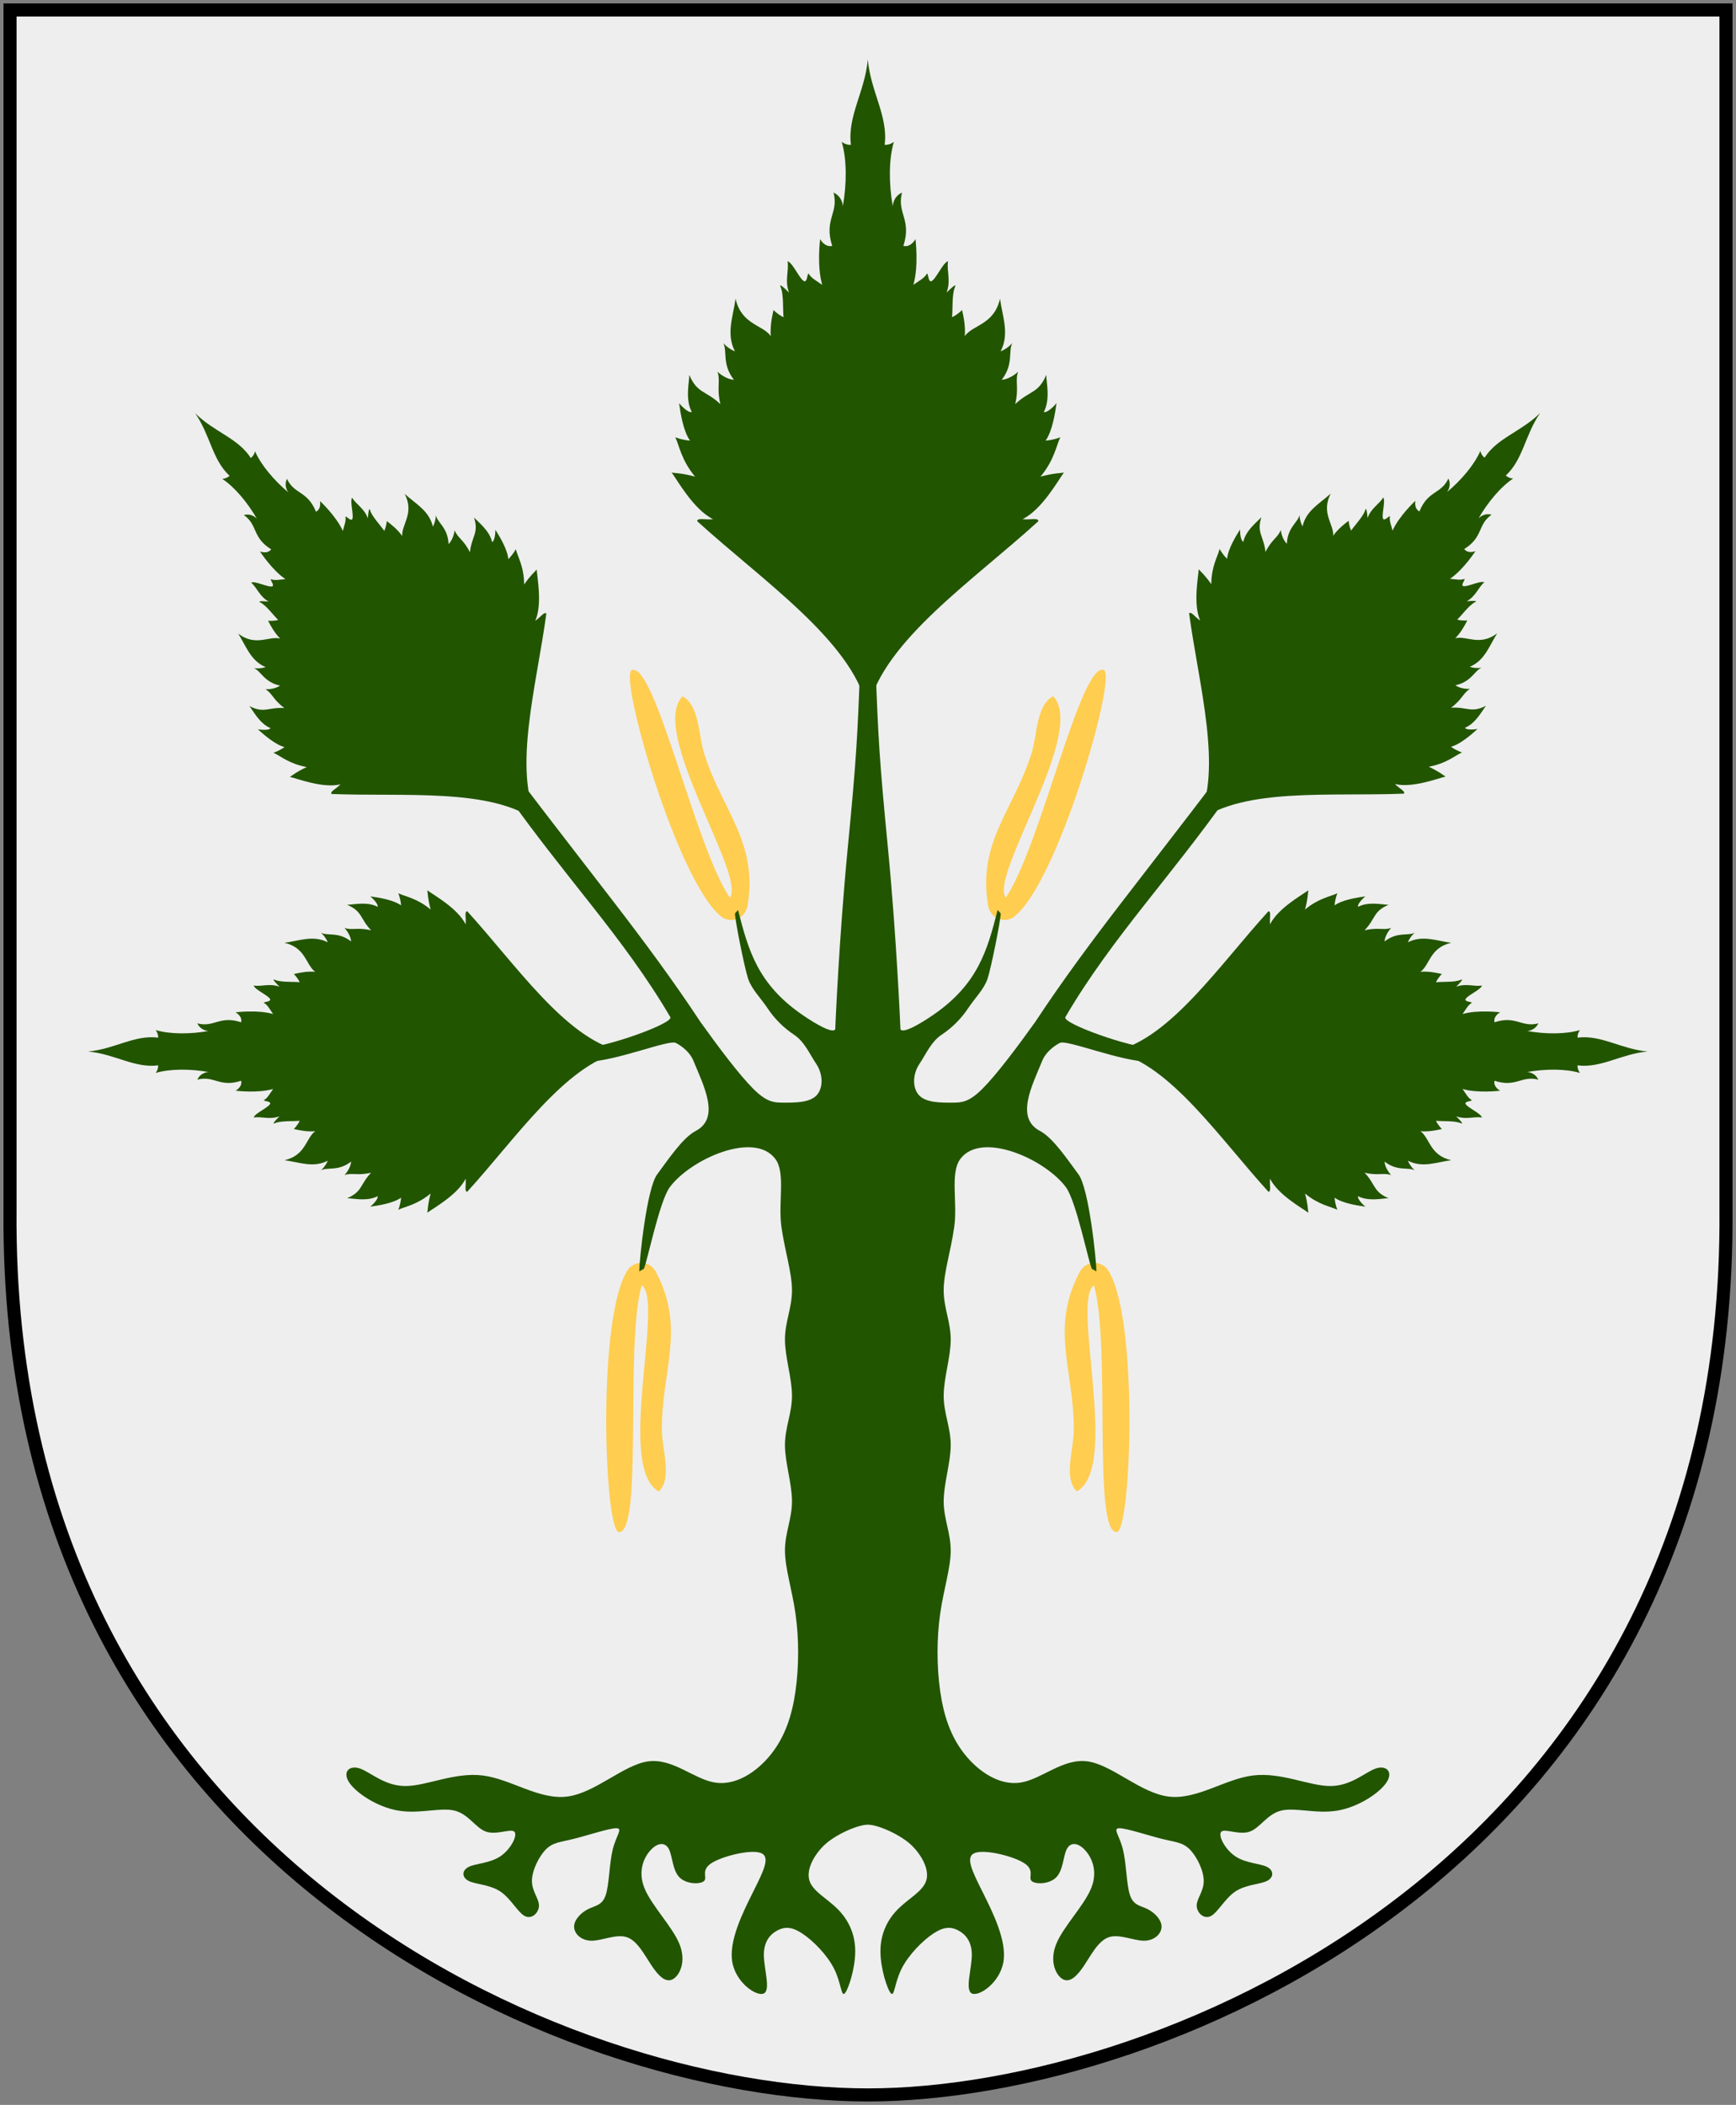
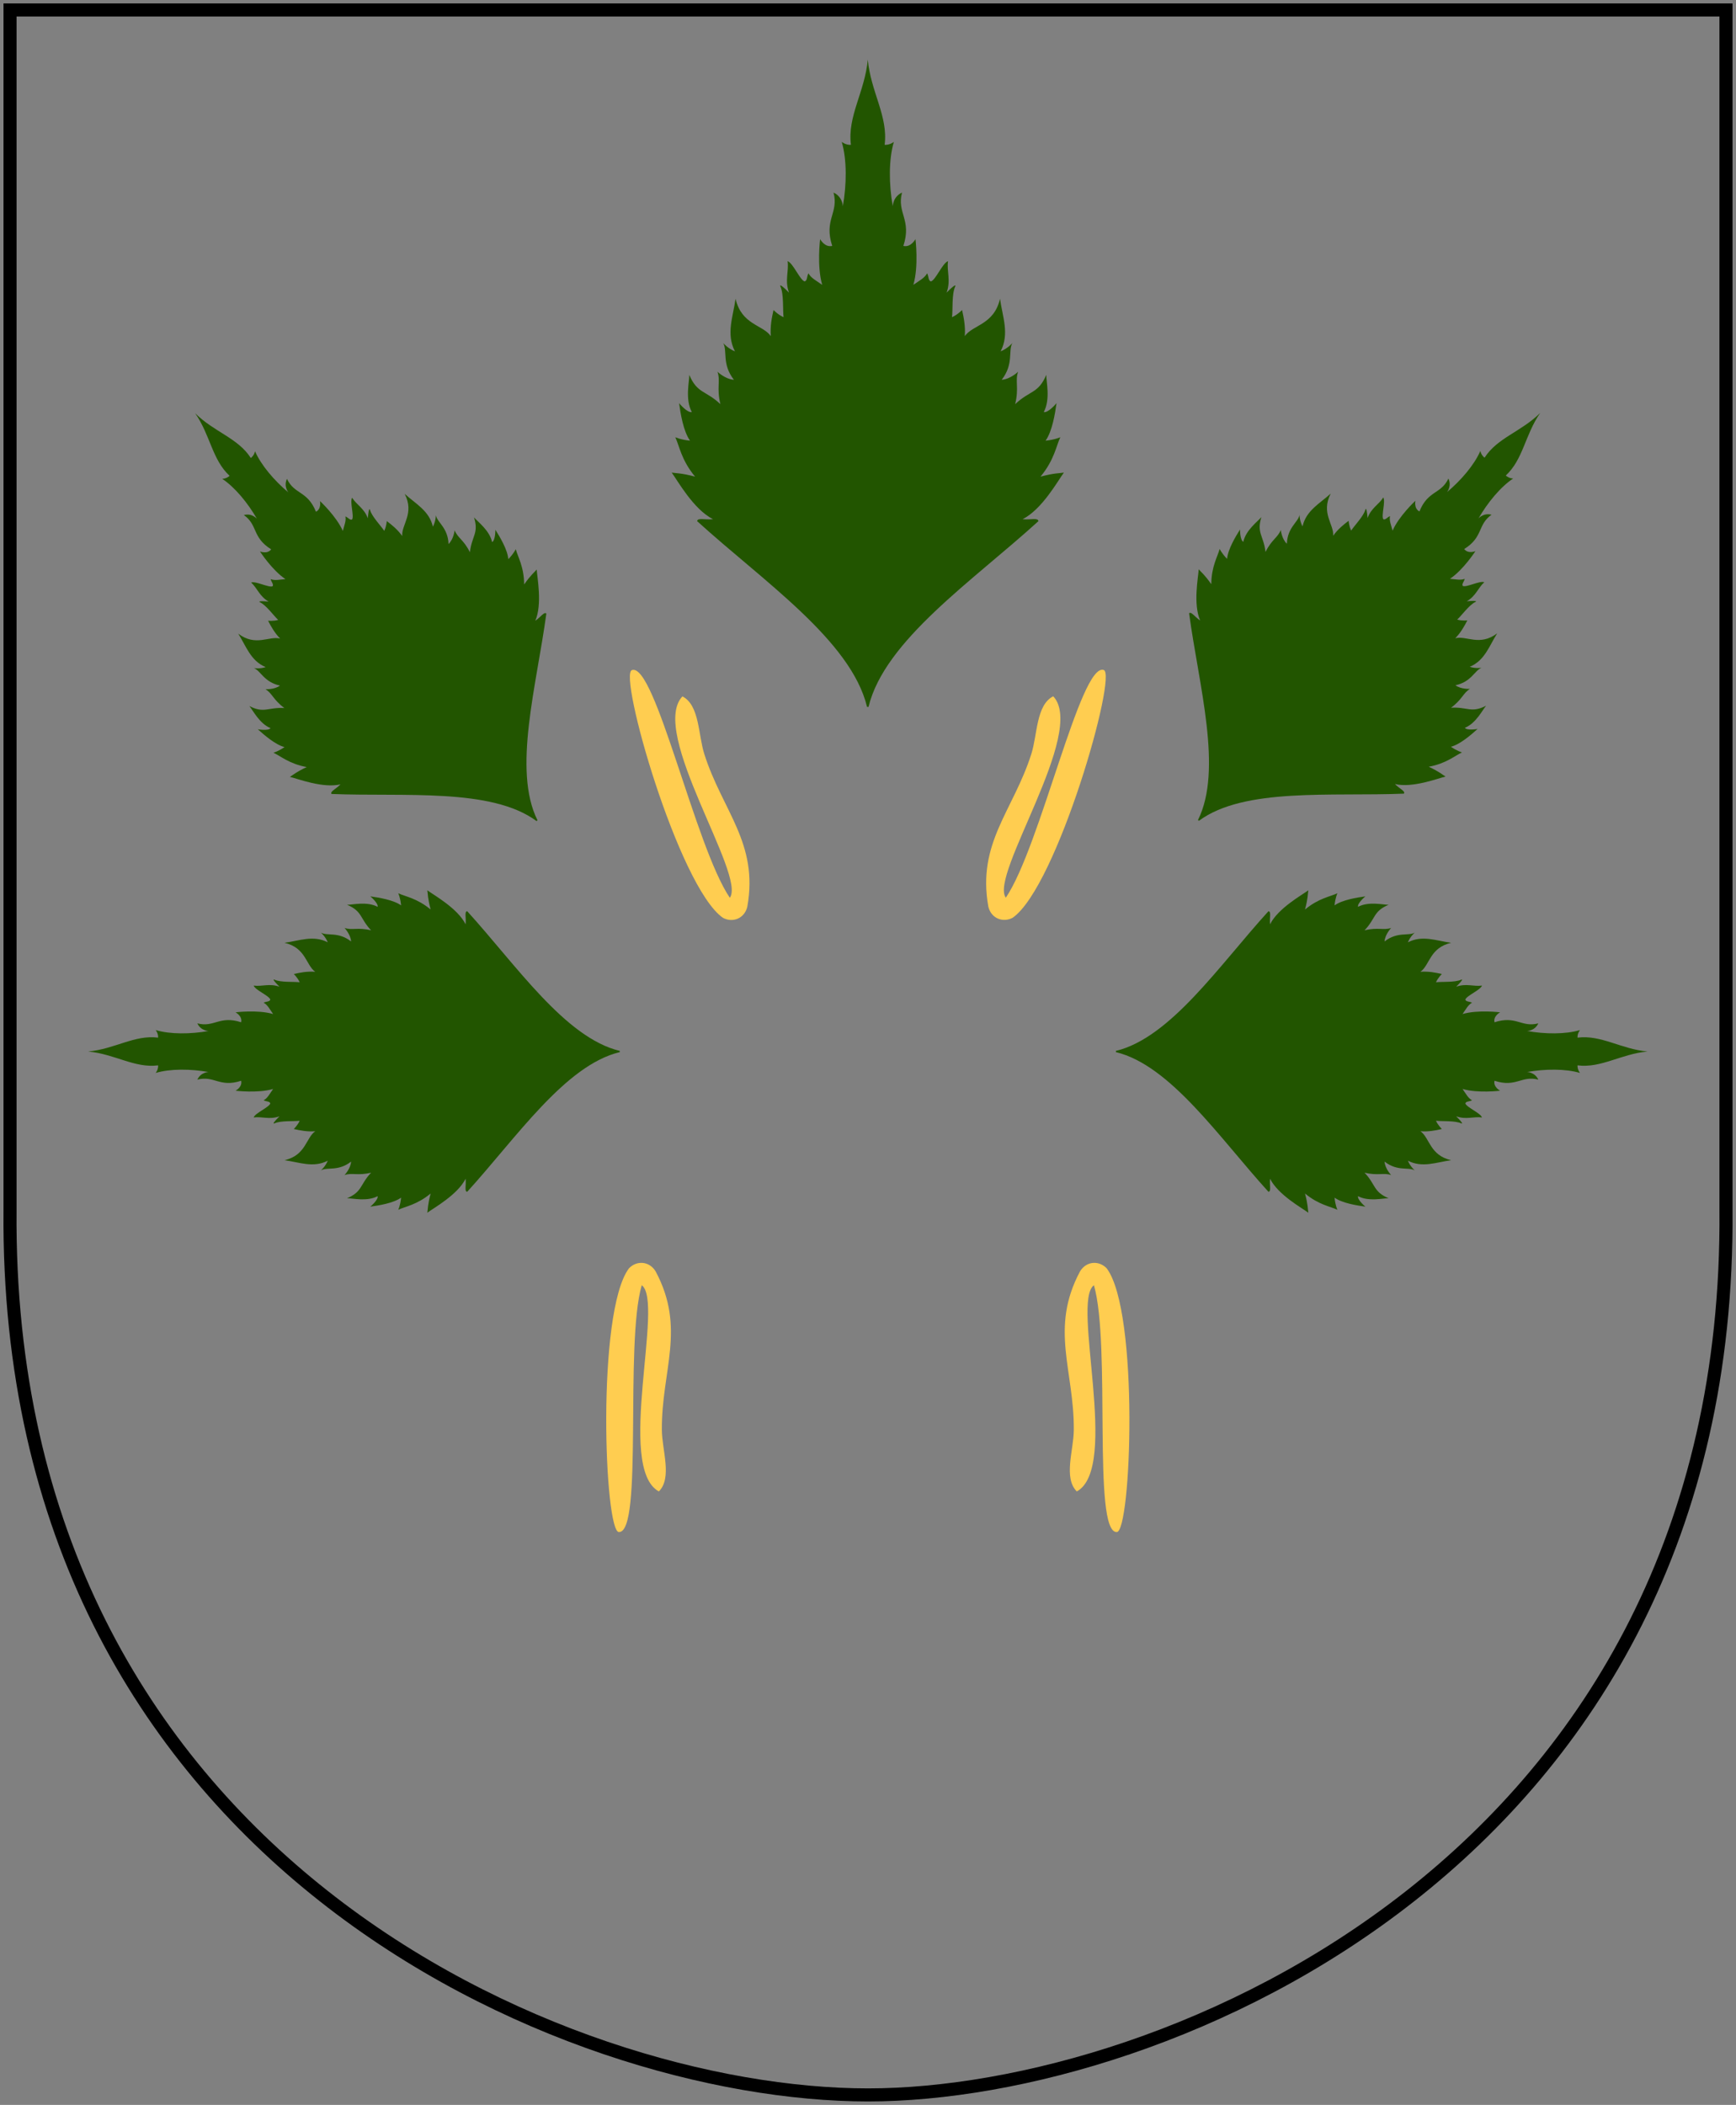
<svg xmlns="http://www.w3.org/2000/svg" xmlns:xlink="http://www.w3.org/1999/xlink" version="1.0" width="251" height="304.2" id="svg4166">
  <rect width="100%" height="100%" fill="#808080" stroke="none" />
  <defs id="defs4168" />
-   <path d="M 249.551,1.44 L 1.45,1.44 L 1.45,174.936 C 0.682,268.657 81.739,302.756 125.5,302.756 C 168.494,302.756 250.318,268.657 249.551,174.936 L 249.551,1.44 z " style="fill:#eeeeee;stroke:none" id="Shield" />
  <g id="Betula-tree" transform="matrix(1.006,0,0,1.006,-1.187,-1.953)" style="fill:#225500;stroke:none">
    <path d="m 91.57,184.155 c -4.689,6.247 -3.529,38.032 -1.421,37.878 3.496,0 0.793,-26.922 3.261,-35.456 3.292,2.313 -3.757,26.228 2.463,29.62 1.953,-1.953 0.452,-5.927 0.431,-8.823 -0.063,-8.571 3.498,-14.582 -0.898,-22.793 -0.917,-1.515 -2.764,-1.574 -3.835,-0.427 z" style="fill:#ffcd50;stroke:none" id="Fruit" />
    <use transform="matrix(-1,0,0,1,251.814,1.8e-5)" id="Fruit-2" x="0" y="0" width="251" height="304.2" xlink:href="#Fruit" />
    <use x="0" y="0" xlink:href="#Fruit" id="Fruit-3" transform="matrix(0.951,-0.309,-0.309,-0.951,74.89,337.211)" />
    <use x="0" y="0" xlink:href="#Fruit" id="Fruit-4" transform="rotate(-162,115.166,154.594)" />
-     <path id="Trunk" d="m 119.55,267.099 c -1.515,1.515 -2.525,3.535 -2.02,5.051 0.505,1.515 2.525,2.525 4.04,4.04 1.515,1.515 2.525,3.535 2.525,6.061 0,2.525 -1.01,5.556 -1.515,6.061 -0.505,0.505 -0.505,-1.515 -1.515,-3.535 -1.01,-2.02 -3.03,-4.04 -4.545,-5.051 -1.515,-1.01 -2.525,-1.01 -3.535,-0.505 -1.01,0.505 -2.02,1.515 -2.02,3.535 0,2.02 1.01,5.051 0,5.556 -1.01,0.505 -4.04,-1.515 -4.545,-4.545 -0.505,-3.03 1.515,-7.071 3.03,-10.101 1.515,-3.03 2.525,-5.051 1.01,-5.556 -1.515,-0.505 -5.556,0.505 -7.071,1.515 -1.515,1.01 -0.505,2.02 -1.01,2.525 -0.505,0.505 -2.525,0.505 -3.535,-0.505 -1.01,-1.01 -1.01,-3.03 -1.515,-4.04 -0.505,-1.01 -1.515,-1.01 -2.525,0 -1.01,1.01 -2.02,3.03 -1.01,5.556 1.01,2.525 4.04,5.556 5.051,8.081 1.01,2.525 0,4.545 -1.01,5.051 -1.01,0.505 -2.02,-0.505 -3.03,-2.02 -1.01,-1.515 -2.02,-3.535 -3.535,-4.04 -1.515,-0.505 -3.535,0.505 -5.051,0.505 -1.515,0 -2.525,-1.01 -2.525,-2.02 0,-1.01 1.01,-2.02 2.02,-2.525 1.01,-0.505 2.02,-0.505 2.525,-2.02 0.505,-1.515 0.505,-4.545 1.01,-6.566 0.505,-2.02 1.515,-3.03 0.505,-3.03 -1.01,0 -4.04,1.01 -6.061,1.515 -2.02,0.505 -3.03,0.505 -4.04,1.515 -1.01,1.01 -2.02,3.03 -2.02,4.545 0,1.515 1.01,2.525 1.01,3.535 0,1.01 -1.01,2.02 -2.02,1.515 -1.01,-0.505 -2.02,-2.525 -3.535,-3.535 -1.515,-1.01 -3.535,-1.01 -4.545,-1.515 -1.01,-0.505 -1.01,-1.515 0,-2.02 1.01,-0.505 3.03,-0.505 4.545,-1.515 1.515,-1.01 2.525,-3.03 2.02,-3.535 -0.505,-0.505 -2.525,0.505 -4.04,0 -1.515,-0.505 -2.525,-2.525 -4.545,-3.03 -2.02,-0.505 -5.051,0.505 -8.081,0 -3.03,-0.505 -6.061,-2.525 -7.071,-4.04 -1.01,-1.515 0,-2.525 1.515,-2.02 1.515,0.505 3.535,2.525 6.566,2.525 3.03,0 7.071,-2.02 11.111,-1.515 4.04,0.505 8.081,3.535 12.121,3.03 4.04,-0.505 8.081,-4.545 11.616,-5.051 3.535,-0.505 6.566,2.525 9.596,3.03 3.03,0.505 6.061,-1.515 8.081,-4.04 2.02,-2.525 3.03,-5.556 3.535,-9.091 0.505,-3.535 0.505,-7.576 0,-11.111 -0.505,-3.535 -1.515,-6.566 -1.515,-9.091 0,-2.525 1.01,-4.545 1.01,-7.071 0,-2.525 -1.01,-5.556 -1.01,-8.081 0,-2.525 1.01,-4.545 1.01,-7.071 0,-2.525 -1.01,-5.556 -1.01,-8.081 0,-2.525 1.01,-4.545 1.01,-7.071 0,-2.525 -1.01,-5.556 -1.515,-9.091 -0.505,-3.535 0.633,-7.765 -0.882,-9.786 -1.515,-2.02 -4.545,-2.02 -7.576,-1.01 -3.03,1.01 -6.061,3.03 -7.576,5.051 -1.515,2.02 -3.245,10.749 -3.751,11.759 l -0.651,0.355 c 0,-1.515 1.063,-11.918 2.578,-13.938 1.515,-2.02 3.626,-5.231 5.524,-6.226 3.605,-1.889 1.137,-6.515 -0.334,-10.132 -0.425,-1.046 -1.515,-2.02 -2.525,-2.525 -1.01,-0.505 -8.81,2.7 -12.766,2.7 -0.168,-1.347 -0.135,-0.677 -0.303,-2.024 2.719,0.081 12.972,-3.518 12.273,-4.406 -3.314,-5.666 -7.243,-10.886 -11.289,-16.022 -4.046,-5.136 -7.997,-10.039 -11.784,-15.373 l 1.728,-2.311 c 4.264,5.61 9.112,11.836 13.374,17.379 4.262,5.543 8.428,11.152 12.302,17.026 2.525,3.535 5.556,7.576 7.576,9.596 2.02,2.02 3.03,2.02 4.545,2.02 1.515,0 3.535,0 4.545,-1.01 1.01,-1.01 1.01,-3.03 0,-4.545 -1.01,-1.515 -1.689,-3.196 -3.204,-4.206 -1.515,-1.01 -2.793,-2.288 -3.804,-3.804 -1.01,-1.515 -2.288,-2.731 -2.793,-4.246 -0.505,-1.515 -1.885,-8.362 -1.885,-9.372 l 0.439,-0.495 c 1.475,5.765 2.818,10.639 9.227,15.052 2.08,1.432 4.346,2.697 4.74,2.102 0,0 0.535,-13.038 1.795,-26 1.255,-12.919 1.404,-15.993 1.78,-26 1.119,0 0.994,-0.081 1.113,-0.081 0.119,0 -0.006,0.081 1.113,0.081 0.376,10.007 0.525,13.081 1.78,26 1.259,12.962 1.795,26 1.795,26 0.394,0.596 2.66,-0.67 4.74,-2.102 6.409,-4.413 7.752,-9.287 9.227,-15.052 l 0.439,0.495 c 0,1.01 -1.38,7.857 -1.885,9.372 -0.505,1.515 -1.783,2.731 -2.793,4.246 -1.01,1.515 -2.288,2.793 -3.804,3.804 -1.515,1.01 -2.194,2.691 -3.204,4.206 -1.01,1.515 -1.01,3.535 0,4.545 1.01,1.01 3.03,1.01 4.545,1.01 1.515,0 2.525,0 4.545,-2.02 2.02,-2.02 5.051,-6.061 7.576,-9.596 3.874,-5.874 8.039,-11.483 12.302,-17.026 4.262,-5.543 9.11,-11.769 13.374,-17.379 l 1.728,2.311 c -3.787,5.333 -7.737,10.236 -11.784,15.373 -4.046,5.136 -7.975,10.356 -11.289,16.022 -0.699,0.887 9.555,4.487 12.273,4.406 -0.168,1.347 -0.135,0.677 -0.303,2.024 -3.956,0 -11.756,-3.205 -12.766,-2.7 -1.01,0.505 -2.1,1.479 -2.525,2.525 -1.471,3.617 -3.938,8.243 -0.334,10.132 1.898,0.995 4.009,4.206 5.524,6.226 1.515,2.02 2.578,12.423 2.578,13.938 l -0.651,-0.355 c -0.505,-1.01 -2.235,-9.739 -3.751,-11.759 -1.515,-2.02 -4.545,-4.04 -7.576,-5.051 -3.03,-1.01 -6.061,-1.01 -7.576,1.01 -1.515,2.02 -0.377,6.25 -0.882,9.786 -0.505,3.535 -1.515,6.566 -1.515,9.091 0,2.525 1.01,4.545 1.01,7.071 0,2.525 -1.01,5.556 -1.01,8.081 0,2.525 1.01,4.545 1.01,7.071 0,2.525 -1.01,5.556 -1.01,8.081 0,2.525 1.01,4.545 1.01,7.071 0,2.525 -1.01,5.556 -1.515,9.091 -0.505,3.535 -0.505,7.576 0,11.111 0.505,3.535 1.515,6.566 3.535,9.091 2.02,2.525 5.051,4.545 8.081,4.04 3.03,-0.505 6.061,-3.535 9.596,-3.03 3.535,0.505 7.576,4.545 11.616,5.051 4.04,0.505 8.081,-2.525 12.121,-3.03 4.04,-0.505 8.081,1.515 11.111,1.515 3.03,0 5.051,-2.02 6.566,-2.525 1.515,-0.505 2.525,0.505 1.515,2.02 -1.01,1.515 -4.04,3.535 -7.071,4.04 -3.03,0.505 -6.061,-0.505 -8.081,0 -2.02,0.505 -3.03,2.525 -4.545,3.03 -1.515,0.505 -3.535,-0.505 -4.04,0 -0.505,0.505 0.505,2.525 2.02,3.535 1.515,1.01 3.535,1.01 4.545,1.515 1.01,0.505 1.01,1.515 0,2.02 -1.01,0.505 -3.03,0.505 -4.545,1.515 -1.515,1.01 -2.525,3.03 -3.535,3.535 -1.01,0.505 -2.02,-0.505 -2.02,-1.515 0,-1.01 1.01,-2.02 1.01,-3.535 0,-1.515 -1.01,-3.535 -2.02,-4.545 -1.01,-1.01 -2.02,-1.01 -4.04,-1.515 -2.02,-0.505 -5.051,-1.515 -6.061,-1.515 -1.01,0 0,1.01 0.505,3.03 0.505,2.02 0.505,5.051 1.01,6.566 0.505,1.515 1.515,1.515 2.525,2.02 1.01,0.505 2.02,1.515 2.02,2.525 0,1.01 -1.01,2.02 -2.525,2.02 -1.515,0 -3.535,-1.01 -5.051,-0.505 -1.515,0.505 -2.525,2.525 -3.535,4.04 -1.01,1.515 -2.02,2.525 -3.03,2.02 -1.01,-0.505 -2.02,-2.525 -1.01,-5.051 1.01,-2.525 4.04,-5.556 5.051,-8.081 1.01,-2.525 0,-4.545 -1.01,-5.556 -1.01,-1.01 -2.02,-1.01 -2.525,0 -0.505,1.01 -0.505,3.03 -1.515,4.04 -1.01,1.01 -3.03,1.01 -3.535,0.505 -0.505,-0.505 0.505,-1.515 -1.01,-2.525 -1.515,-1.01 -5.556,-2.02 -7.071,-1.515 -1.515,0.505 -0.505,2.525 1.01,5.556 1.515,3.03 3.535,7.071 3.03,10.101 -0.505,3.03 -3.535,5.051 -4.545,4.545 -1.01,-0.505 0,-3.535 0,-5.556 0,-2.02 -1.01,-3.03 -2.02,-3.535 -1.01,-0.505 -2.02,-0.505 -3.535,0.505 -1.515,1.01 -3.535,3.03 -4.545,5.051 -1.01,2.02 -1.01,4.04 -1.515,3.535 -0.505,-0.505 -1.515,-3.535 -1.515,-6.061 0,-2.525 1.01,-4.545 2.525,-6.061 1.515,-1.515 3.535,-2.525 4.04,-4.04 0.505,-1.515 -0.505,-3.535 -2.02,-5.051 -1.515,-1.515 -4.841,-3.03 -6.357,-3.03 -1.515,0 -4.841,1.515 -6.357,3.03 z" />
    <g transform="translate(291.483,-1984.918)" id="Leaf">
      <path d="m -129.923,2137.829 v 0.174 c 7.857,1.893 14.899,12.351 21.925,20.064 0.432,-0.043 0.133,-0.891 0.231,-1.875 1.155,2.318 4.594,4.205 5.501,4.883 -0.096,-0.572 -0.033,-1.071 -0.476,-2.759 1.979,1.639 3.653,1.856 4.652,2.34 0,0 -0.299,-0.634 -0.408,-1.744 1.119,0.797 3.213,1.123 4.428,1.293 0,0 -1.17,-0.966 -1.051,-1.506 1.521,0.813 3.62,0.286 4.389,0.295 -2.219,-0.932 -1.822,-1.945 -3.455,-3.672 1.961,0.472 2.703,-0.035 3.825,0.344 0,0 -0.882,-0.909 -0.948,-1.935 1.866,1.454 3.416,0.734 4.34,1.264 0,0 -0.651,-0.549 -0.984,-1.392 2.076,1.073 4.088,0.218 6.211,-0.071 -3.083,-0.71 -3.062,-3.202 -4.411,-4.162 0.281,0.024 0.56,0.027 0.831,0.018 0.271,-0.01 0.537,-0.034 0.795,-0.067 0.259,-0.033 0.51,-0.074 0.753,-0.121 0.243,-0.047 0.476,-0.099 0.7,-0.149 0,0 -0.033,-0.034 -0.089,-0.092 -0.056,-0.058 -0.133,-0.142 -0.22,-0.249 -0.087,-0.106 -0.183,-0.233 -0.277,-0.376 -0.094,-0.143 -0.184,-0.303 -0.259,-0.472 0.812,0.109 2.704,-0.039 3.597,0.366 0,0 0.637,0.325 -0.696,-1.005 1.443,0.526 2.498,0 3.711,0.167 -0.217,-0.646 -2.207,-1.443 -2.39,-2.01 0.076,-0.335 0.57,-0.249 0.955,-0.455 -0.578,-0.321 -0.864,-0.93 -1.36,-1.627 2.221,0.649 5.398,0.249 5.398,0.249 0,0 -1.012,-0.53 -0.803,-1.428 3.114,1.015 3.878,-0.799 6.296,-0.16 -0.5,-1.089 -1.616,-1.094 -1.616,-1.094 2.568,-0.459 5.52,-0.49 7.603,0.131 0,0 -0.385,-0.457 -0.352,-1.09 3.384,0.433 6.237,-1.638 10.061,-1.989 -3.823,-0.351 -6.677,-2.426 -10.061,-1.992 -0.034,-0.633 0.352,-1.087 0.352,-1.087 -2.083,0.621 -5.036,0.59 -7.603,0.131 0,0 1.116,-0.01 1.616,-1.097 -2.418,0.639 -3.183,-1.171 -6.296,-0.156 -0.209,-0.897 0.803,-1.428 0.803,-1.428 0,0 -3.176,-0.404 -5.398,0.245 0.496,-0.696 0.782,-1.306 1.36,-1.626 -0.385,-0.206 -0.88,-0.12 -0.955,-0.455 0.183,-0.567 2.173,-1.36 2.39,-2.006 -1.213,0.169 -2.268,-0.36 -3.711,0.167 1.333,-1.33 0.696,-1.005 0.696,-1.005 -0.894,0.404 -2.785,0.253 -3.597,0.362 0.075,-0.17 0.166,-0.329 0.259,-0.472 0.094,-0.143 0.19,-0.27 0.277,-0.376 0.087,-0.106 0.164,-0.19 0.22,-0.249 0.056,-0.058 0.089,-0.089 0.089,-0.089 -0.224,-0.05 -0.457,-0.102 -0.7,-0.149 -0.243,-0.047 -0.494,-0.091 -0.753,-0.124 -0.259,-0.033 -0.524,-0.054 -0.795,-0.064 -0.271,-0.01 -0.55,-0.01 -0.831,0.018 1.348,-0.96 1.328,-3.456 4.411,-4.165 -2.123,-0.289 -4.135,-1.144 -6.211,-0.071 0.332,-0.843 0.984,-1.392 0.984,-1.392 -0.924,0.53 -2.473,-0.186 -4.34,1.268 0.066,-1.026 0.948,-1.939 0.948,-1.939 -1.121,0.379 -1.864,-0.128 -3.825,0.344 1.634,-1.727 1.236,-2.739 3.455,-3.672 -0.769,0.01 -2.868,-0.518 -4.389,0.295 -0.119,-0.539 1.051,-1.502 1.051,-1.502 -1.215,0.17 -3.309,0.496 -4.428,1.293 0.109,-1.11 0.408,-1.744 0.408,-1.744 -0.999,0.484 -2.673,0.697 -4.652,2.337 0.443,-1.688 0.38,-2.187 0.476,-2.759 -0.906,0.677 -4.346,2.568 -5.501,4.886 -0.098,-0.984 0.202,-1.835 -0.231,-1.879 -7.026,7.714 -14.068,18.172 -21.925,20.064 z" style="stroke:none" id="Leaf-body" />
-       <path d="m -58.758,2137.915 h -67.95 m 50.303,5.113 c 0,0 -10.885,-4.123 -10.885,-5.113 m 7.092,8.576 c 0,0 -19.791,-7.092 -19.791,-8.576 m 14.678,15.008 c 0,0 -24.821,-12.864 -24.821,-15.008 m 16.964,20.603 c -3.711,-0.247 -28.179,-17.964 -28.344,-20.603 m 45.107,-5.129 c 0,0 -10.885,4.123 -10.885,5.113 m 7.092,-8.576 c 0,0 -19.791,7.092 -19.791,8.576 m 14.678,-15.008 c 0,0 -24.821,12.864 -24.821,15.008 m 16.964,-20.603 c -3.711,0.247 -28.179,17.964 -28.344,20.603" style="fill:none;stroke-width:0.116" id="Nerver" />
    </g>
    <use x="0" y="0" xlink:href="#Leaf" id="Leaf-2" transform="matrix(-1,0,0,1,251.814,0)" />
    <use transform="rotate(-50,131.893,123.677)" id="Leaf-3" x="0" y="0" width="251" height="304.2" xlink:href="#Leaf" />
    <use x="0" y="0" xlink:href="#Leaf" id="Leaf-4" transform="matrix(-0.643,-0.766,-0.766,0.643,299.442,145.215)" />
    <use transform="matrix(0,-1.217,1.217,0,-60.298,300.11)" id="Leaf-5" x="0" y="0" width="251" height="304.2" xlink:href="#Leaf" />
  </g>
  <path d="M 249.551,1.44 L 1.45,1.44 L 1.45,174.936 C 0.682,268.657 81.739,302.756 125.5,302.756 C 168.494,302.756 250.318,268.657 249.551,174.936 L 249.551,1.44 z " style="fill:none;fill-opacity:0;stroke:#000000;stroke-width:1.888;stroke-linecap:round" id="Frame" />
</svg>